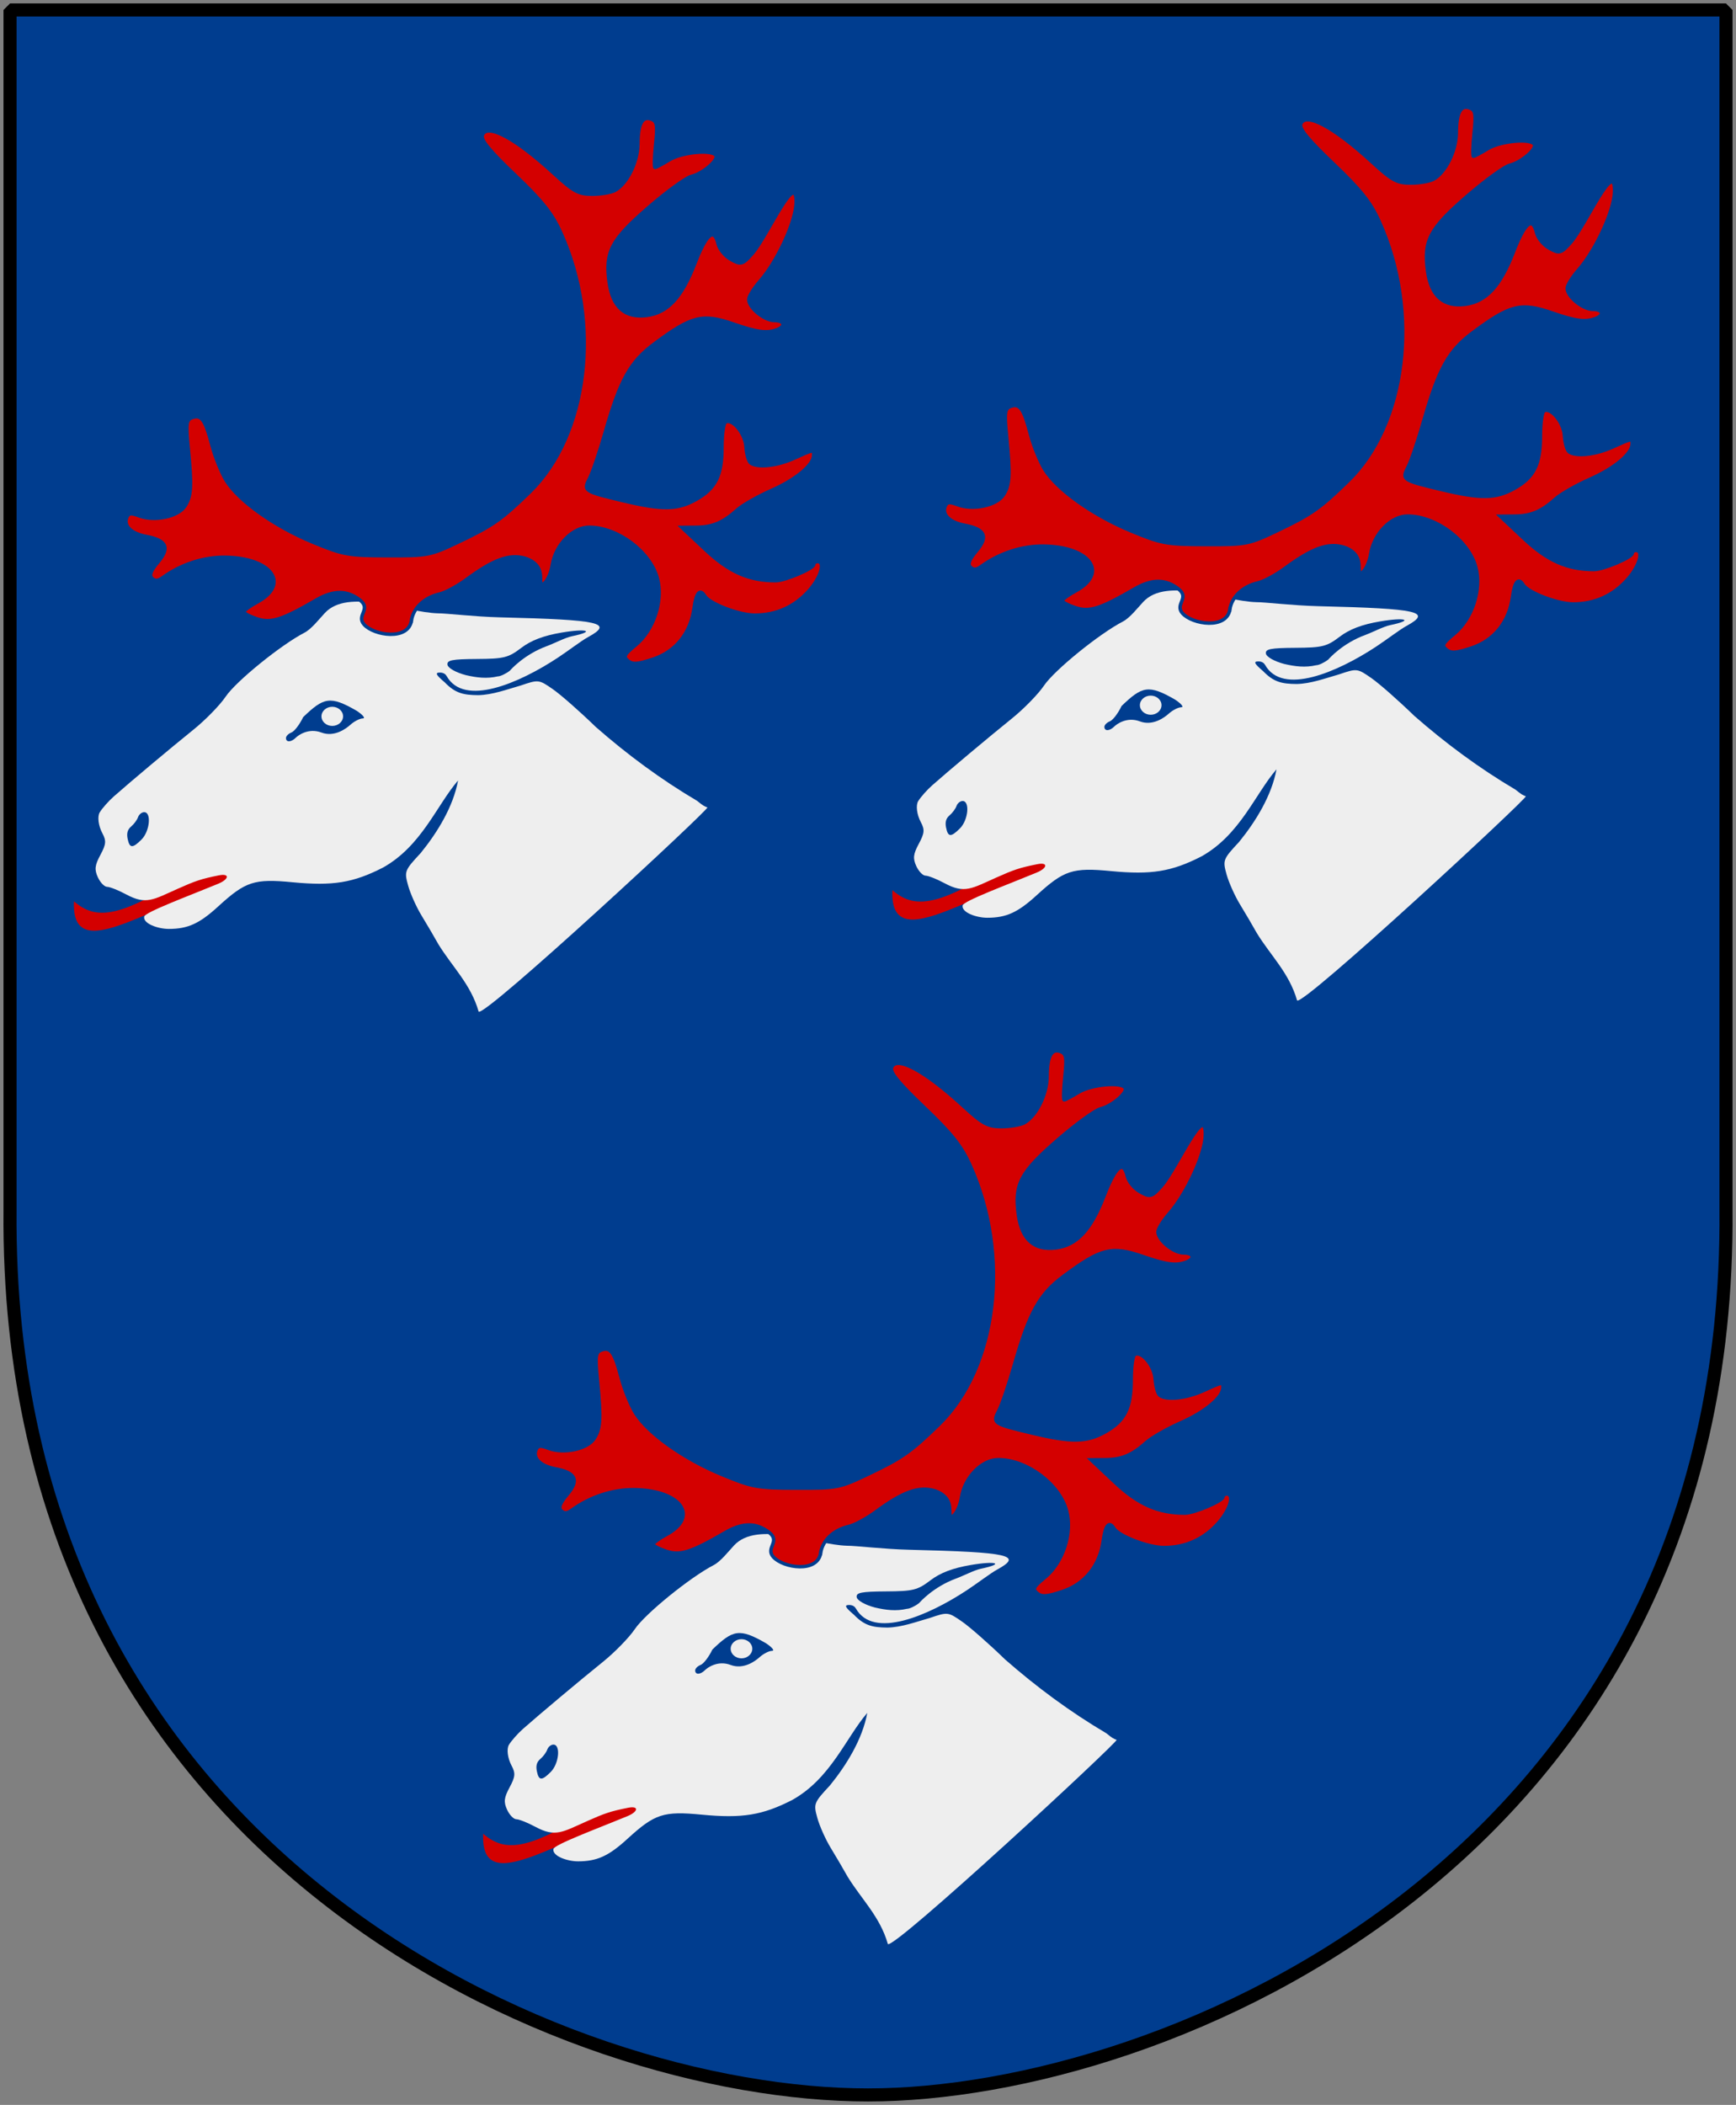
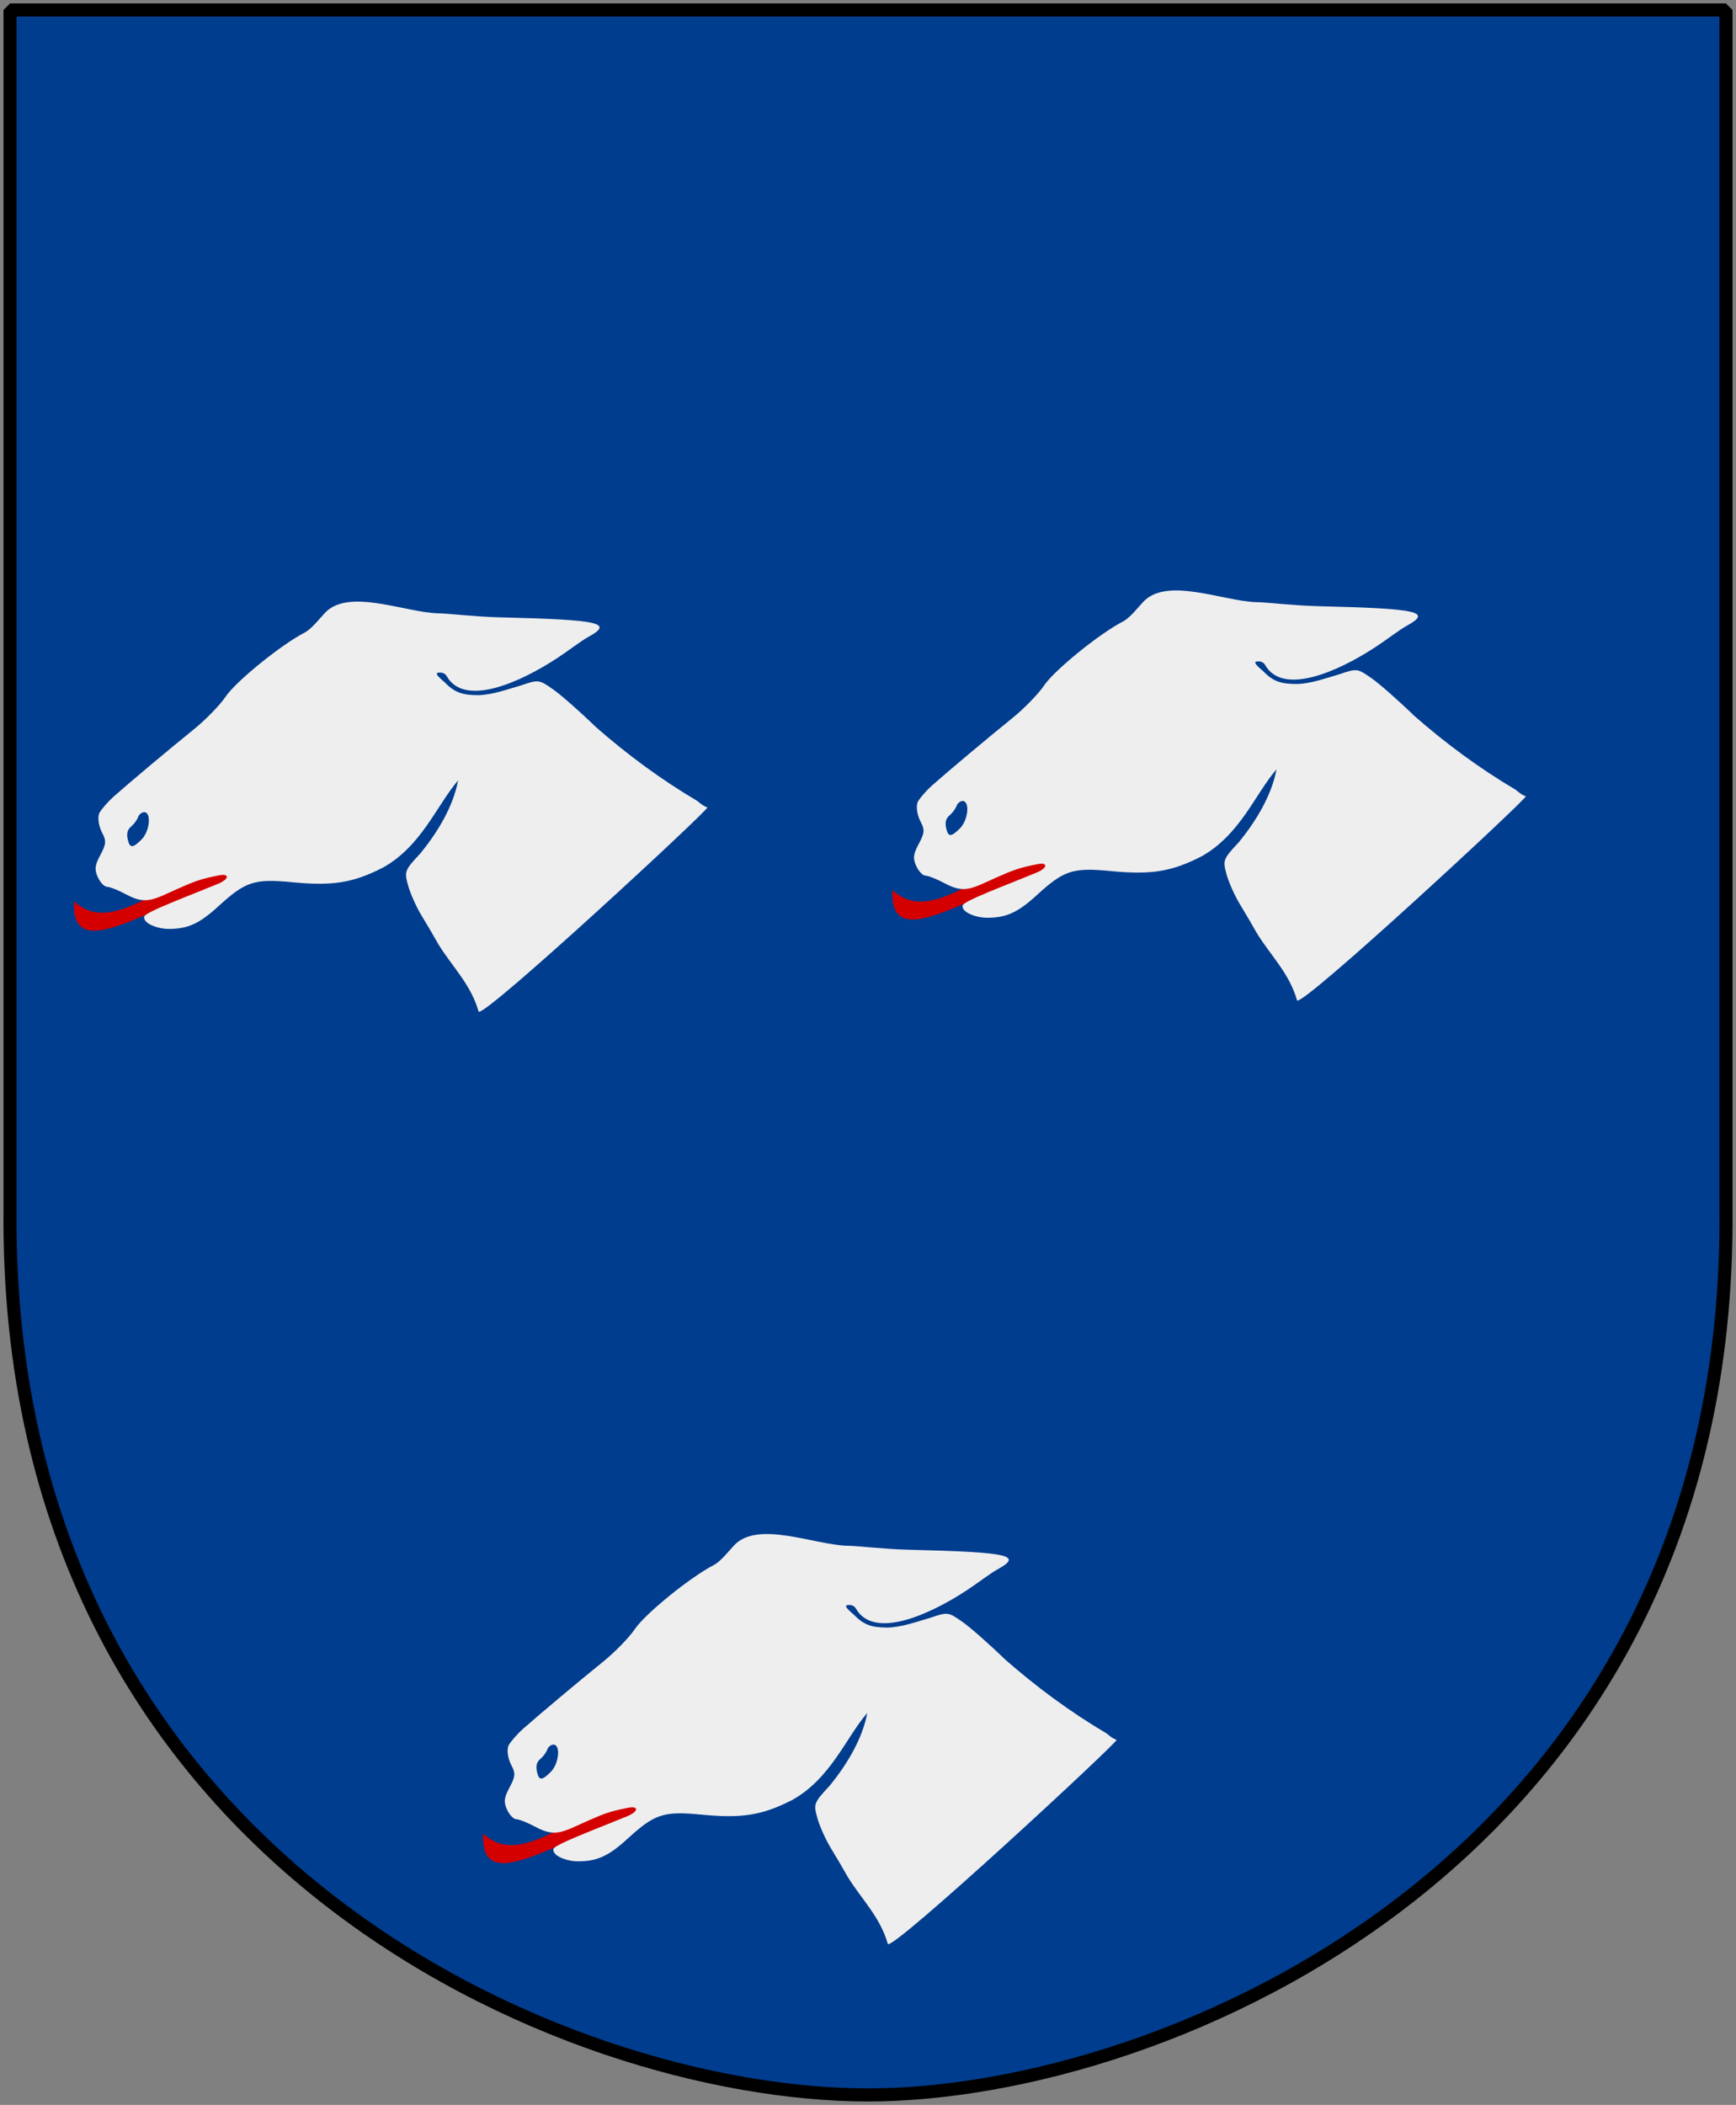
<svg xmlns="http://www.w3.org/2000/svg" xmlns:xlink="http://www.w3.org/1999/xlink" version="1.0" width="251" height="304.2" id="svg4166">
  <rect width="100%" height="100%" fill="#808080" stroke="none" />
  <defs id="defs4168" />
  <path d="m 249.551,1.44 -248.101,0 0,173.497 C 0.682,268.657 81.739,302.756 125.5,302.756 c 42.994,0 124.818,-34.099 124.051,-127.82 l 0,-173.497 z" id="Shield" style="color:#000000;fill:#003d8f;stroke:none" />
  <g transform="matrix(0.553,0,0,0.553,50.638,133.953)" id="Ren">
    <path d="m 71.294,225.231 c -23.39,16.393 -30.341,17.133 -36.525,11.766 -0.843,17.875 21.307,-0.651 40.036,-3.866 0,0 6.144,-7.9 -3.511,-7.9 z" id="path2825" style="fill:#d40000" />
    <path d="m 129.937,161.731 c 2.104,-0.032 9.378,0.881 16.253,1.048 26.234,0.637 29.8,1.441 22.958,5.175 -1.765,0.963 -5.189,3.602 -7.935,5.407 -10.116,6.652 -24.461,12.881 -29.023,4.746 -0.243,-0.433 -0.787,-0.9 -1.75,-0.897 -1.341,0.004 -1.048,0.599 1.25,2.545 2.77,2.868 4.879,3.326 8.75,3.361 3.776,-0.077 7.512,-1.498 11.112,-2.519 4.66,-1.588 4.765,-1.576 8.428,0.965 2.04,1.415 7.084,5.851 11.208,9.858 8.288,7.263 17.059,13.741 26.501,19.316 1.574,1.29 1.953,1.458 2.685,1.717 0.732,0.259 -58.293,54.944 -59.806,53.366 -2.044,-7.186 -6.917,-11.714 -10.528,-17.614 -1.075,-1.925 -3.056,-5.3 -4.401,-7.5 -1.346,-2.2 -2.924,-5.724 -3.508,-7.832 -1.03,-3.716 -0.931,-3.972 3.286,-8.5 4.32,-5.311 8.503,-12.07 9.773,-18.964 -5.559,6.419 -9.505,17.112 -19.631,22.763 -7.792,3.986 -13.105,4.848 -23.633,3.836 -10.056,-0.966 -12.28,-0.241 -19.494,6.357 -4.876,4.46 -7.915,5.838 -12.866,5.838 -2.864,0 -6.784,-1.391 -6.439,-3.22 0.221,-1.168 11.573,-5.373 19.338,-8.58 2.896,-1.196 3.07,-2.774 0.186,-2.2 -4.674,0.931 -6.197,1.477 -10.737,3.5 -6.424,2.862 -8.273,4.281 -13.463,1.5 -2.052,-1.1 -4.31,-2 -5.018,-2 -0.707,0 -1.798,-1.124 -2.424,-2.497 -0.922,-2.023 -0.798,-3.127 0.652,-5.821 1.501,-2.788 1.588,-3.702 0.536,-5.667 -1.052,-1.965 -1.355,-4.397 -0.699,-5.474 0.655,-1.077 2.316,-2.953 3.691,-4.167 4.351,-3.844 14.922,-12.706 20.816,-17.449 3.126,-2.516 6.908,-6.389 8.403,-8.606 2.717,-4.027 14.446,-13.543 20.641,-16.747 1.804,-0.933 3.813,-3.527 5.309,-5.134 6.156,-6.616 20.936,-0.149 29.578,0.087 z" id="path1875" style="fill:#eeeeee" />
-     <path d="m 137.199,177.875 c -2.511,-0.654 -4.615,-1.83 -4.772,-2.669 -0.23,-1.228 1.155,-1.508 7.629,-1.546 7.118,-0.041 8.284,-0.331 11.644,-2.894 2.577,-1.966 5.845,-3.207 10.548,-4.005 6.728,-1.143 8.956,-0.341 2.681,0.965 -1.781,0.371 -4.577,1.855 -6.549,2.579 -5.847,2.146 -9.423,6.127 -9.631,6.399 -1.068,0.826 -2.493,1.502 -3.168,1.502 -2.87,0.665 -5.514,0.34 -8.382,-0.331 z" id="Ear" style="fill:#003d8f" />
-     <path d="m 48.789,220.621 c -0.286,-1.433 -0.004,-2.401 0.927,-3.182 0.736,-0.618 1.545,-1.713 1.798,-2.434 0.253,-0.721 0.975,-1.31 1.606,-1.31 1.954,0 1.472,4.984 -0.691,7.147 -2.364,2.364 -3.133,2.317 -3.64,-0.221 z" id="Nose" style="fill:#003d8f" />
+     <path d="m 48.789,220.621 c -0.286,-1.433 -0.004,-2.401 0.927,-3.182 0.736,-0.618 1.545,-1.713 1.798,-2.434 0.253,-0.721 0.975,-1.31 1.606,-1.31 1.954,0 1.472,4.984 -0.691,7.147 -2.364,2.364 -3.133,2.317 -3.64,-0.221 " id="Nose" style="fill:#003d8f" />
    <g id="Eye">
-       <path d="m 90.19,194.313 c 0,-0.491 0.641,-1.139 1.424,-1.44 0.783,-0.301 2.165,-2.108 3.071,-4.016 5.376,-5.162 7.042,-5.669 14.005,-1.651 1.65,1.093 2.36,1.99 1.579,1.993 -0.782,0.004 -2.251,0.757 -3.264,1.675 -1.135,1.027 -4.189,3.276 -7.539,2.01 -3.442,-1.301 -6.141,0.787 -6.686,1.332 -1.232,1.232 -2.59,1.283 -2.59,0.097 z" id="path2025" style="fill:#003d8f" />
-       <path d="m 105.122,188.653 c 0,-1.377 -1.272,-2.503 -2.826,-2.503 -1.554,0 -2.826,1.127 -2.826,2.503 0,1.377 1.272,2.503 2.826,2.503 1.554,0 2.826,-1.127 2.826,-2.503 z" id="use1973" style="fill:#eeeeee" />
-     </g>
-     <path d="m 122.998,163.601 c -0.79,5.315 -9.795,3.966 -12.388,1.043 -2.114,-2.383 1.965,-3.99 -1.054,-6.365 -3.325,-2.616 -6.934,-2.631 -11.381,-0.049 -9.055,5.258 -11.888,6.164 -15.524,4.964 -1.903,-0.628 -3.46,-1.455 -3.46,-1.837 0,-0.382 1.549,-1.529 3.441,-2.548 8.718,-4.695 3.86,-11.559 -8.303,-11.73 -5.636,-0.079 -11.586,1.86 -16.361,5.331 -1.237,0.9 -2.028,0.947 -2.806,0.169 -0.778,-0.778 -0.334,-1.975 1.578,-4.248 3.158,-3.753 2.257,-5.694 -3.114,-6.702 -3.853,-0.723 -5.92,-2.715 -5.083,-4.898 0.461,-1.2 1.126,-1.293 3.317,-0.459 3.967,1.508 10.11,0.202 11.899,-2.529 1.707,-2.606 1.852,-5.149 0.868,-15.266 -0.611,-6.284 -0.48,-7.316 0.997,-7.883 2.412,-0.925 3.471,0.522 5.186,7.089 0.827,3.168 2.547,7.412 3.821,9.431 3.345,5.298 12.577,11.859 22.468,15.965 8.047,3.341 9.287,3.569 19.591,3.597 10.67,0.03 11.235,-0.082 18.825,-3.706 8.797,-4.201 10.984,-5.737 18.346,-12.89 15.281,-14.846 18.829,-44.191 8.196,-67.787 -2.286,-5.074 -4.798,-8.235 -12.029,-15.136 -6.706,-6.401 -8.968,-9.171 -8.494,-10.406 1.233,-3.213 8.65,0.757 18.733,10.026 5.131,4.717 6.439,5.429 9.98,5.429 2.241,0 4.905,-0.444 5.919,-0.987 3.169,-1.696 6.023,-7.428 6.039,-12.131 0.019,-5.31 1.158,-7.413 3.524,-6.505 1.489,0.571 1.651,1.533 1.116,6.646 -0.344,3.288 -0.418,5.978 -0.164,5.978 0.253,0 1.934,-0.898 3.735,-1.996 3.318,-2.023 11.186,-2.765 12.184,-1.149 0.744,1.203 -3.42,4.765 -6.41,5.483 -1.375,0.33 -6.399,3.977 -11.164,8.105 -9.802,8.49 -11.433,11.584 -10.331,19.594 0.892,6.488 4.206,9.393 9.857,8.639 5.443,-0.726 9.118,-4.71 12.554,-13.61 2.995,-7.757 5.045,-9.469 6.081,-5.08 0.323,1.367 1.798,3.165 3.279,3.996 2.569,1.442 3.013,1.544 5.644,-1.485 3.951,-4.548 11.726,-22.477 11.467,-13.211 -0.13,4.927 -4.889,15.244 -9.405,20.388 -1.64,1.868 -2.982,4.039 -2.982,4.823 0,2.153 4.072,5.504 6.689,5.504 2.638,0 3.092,1.487 0.73,2.393 -2.646,1.015 -5.146,0.698 -11.304,-1.433 -8.248,-2.854 -10.958,-2.18 -20.864,5.195 -6.196,4.613 -8.87,9.412 -12.695,22.784 -1.485,5.192 -3.341,10.679 -4.124,12.193 -1.751,3.386 -1.583,3.502 8.672,5.951 10.388,2.481 14.235,2.416 19.109,-0.323 5.124,-2.88 6.788,-6.227 6.788,-13.652 0,-3.295 0.403,-6.24 0.896,-6.544 1.798,-1.111 5.161,2.909 5.383,6.436 0.121,1.925 0.671,3.831 1.221,4.235 1.803,1.324 6.918,0.758 11.359,-1.257 5.145,-2.335 5.15,-2.335 5.109,-0.728 -0.064,2.529 -4.639,6.337 -10.968,9.13 -3.575,1.577 -7.625,3.882 -9,5.122 -3.704,3.34 -6.429,4.495 -10.684,4.53 l -3.816,0.031 6.261,5.888 c 6.135,5.77 11.311,8.049 18.282,8.049 2.427,0 9.958,-3.203 9.958,-4.236 0,-0.42 0.45,-0.764 1,-0.764 2.052,0 0.896,4.049 -2.145,7.512 -3.768,4.292 -8.605,6.488 -14.289,6.488 -4.07,0 -11.802,-2.956 -13.061,-4.993 -1.249,-2.021 -2.253,-0.916 -2.787,3.064 -0.883,6.581 -4.767,11.452 -10.703,13.424 -4.098,1.361 -5.378,1.447 -6.589,0.442 -1.299,-1.078 -1.027,-1.641 1.998,-4.134 4.751,-3.917 7.252,-11.586 5.68,-17.423 -1.875,-6.963 -10.316,-13.307 -17.776,-13.358 -4.334,-0.03 -8.845,4.564 -9.694,9.87 -0.359,2.247 -1.415,4.446 -2.379,4.986 -0.964,0.54 -0.582,-1.665 -0.766,-2.628 -0.171,-1.611 -1.321,-3.302 -4.032,-4.134 -4.096,-1.131 -8.152,0.353 -15.264,5.583 -2.369,1.742 -5.519,3.44 -7,3.772 -4.074,0.914 -6.907,3.714 -7.384,6.924 z" id="Horn" style="fill:#d40000;stroke:#003d8f;stroke-width:0.904" />
+       </g>
  </g>
  <use transform="translate(-59.167,-134.752)" id="Ren-2" x="0" y="0" width="251" height="304.2" xlink:href="#Ren" />
  <use transform="translate(59.167,-136.365)" id="Ren-3" x="0" y="0" width="251" height="304.2" xlink:href="#Ren" />
  <path d="m 249.551,1.44 -248.101,0 0,173.497 c -0.767,93.721 80.289,127.82 124.051,127.82 42.994,0 124.818,-34.099 124.051,-127.82 l 0,-173.497 z" id="Frame" style="fill:none;stroke:#000000;stroke-width:1.888;stroke-linejoin:bevel" />
</svg>